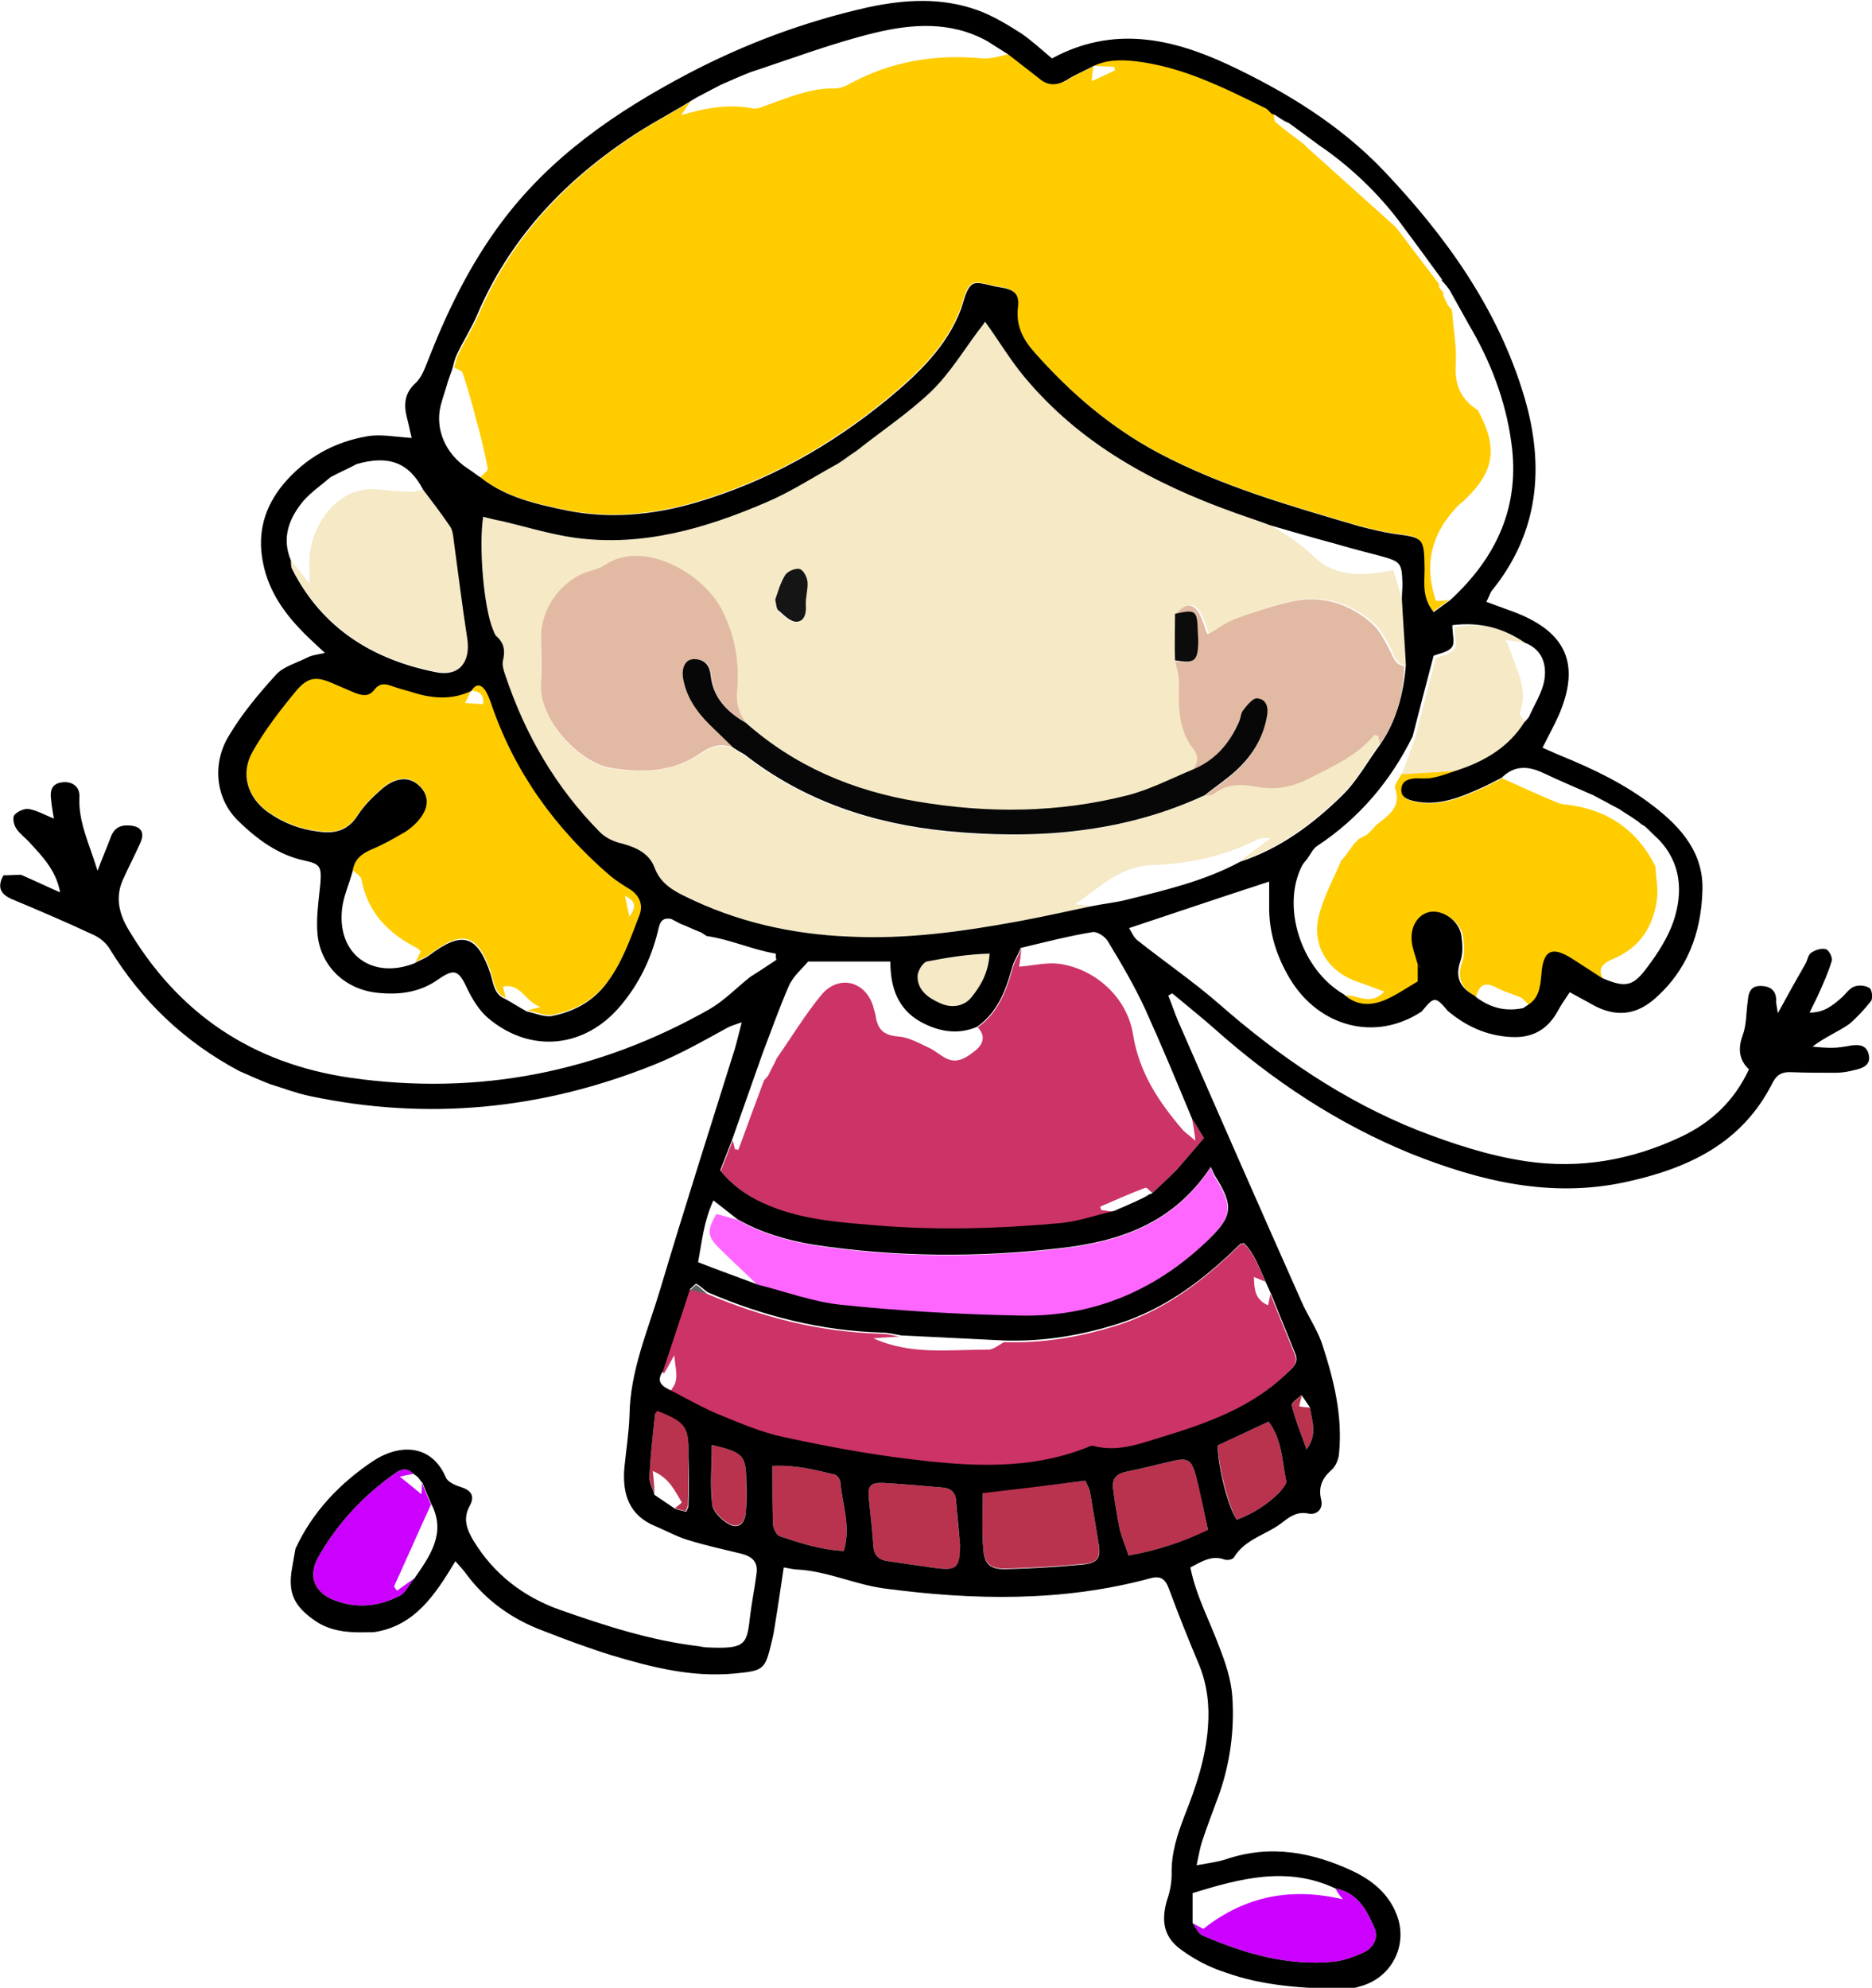
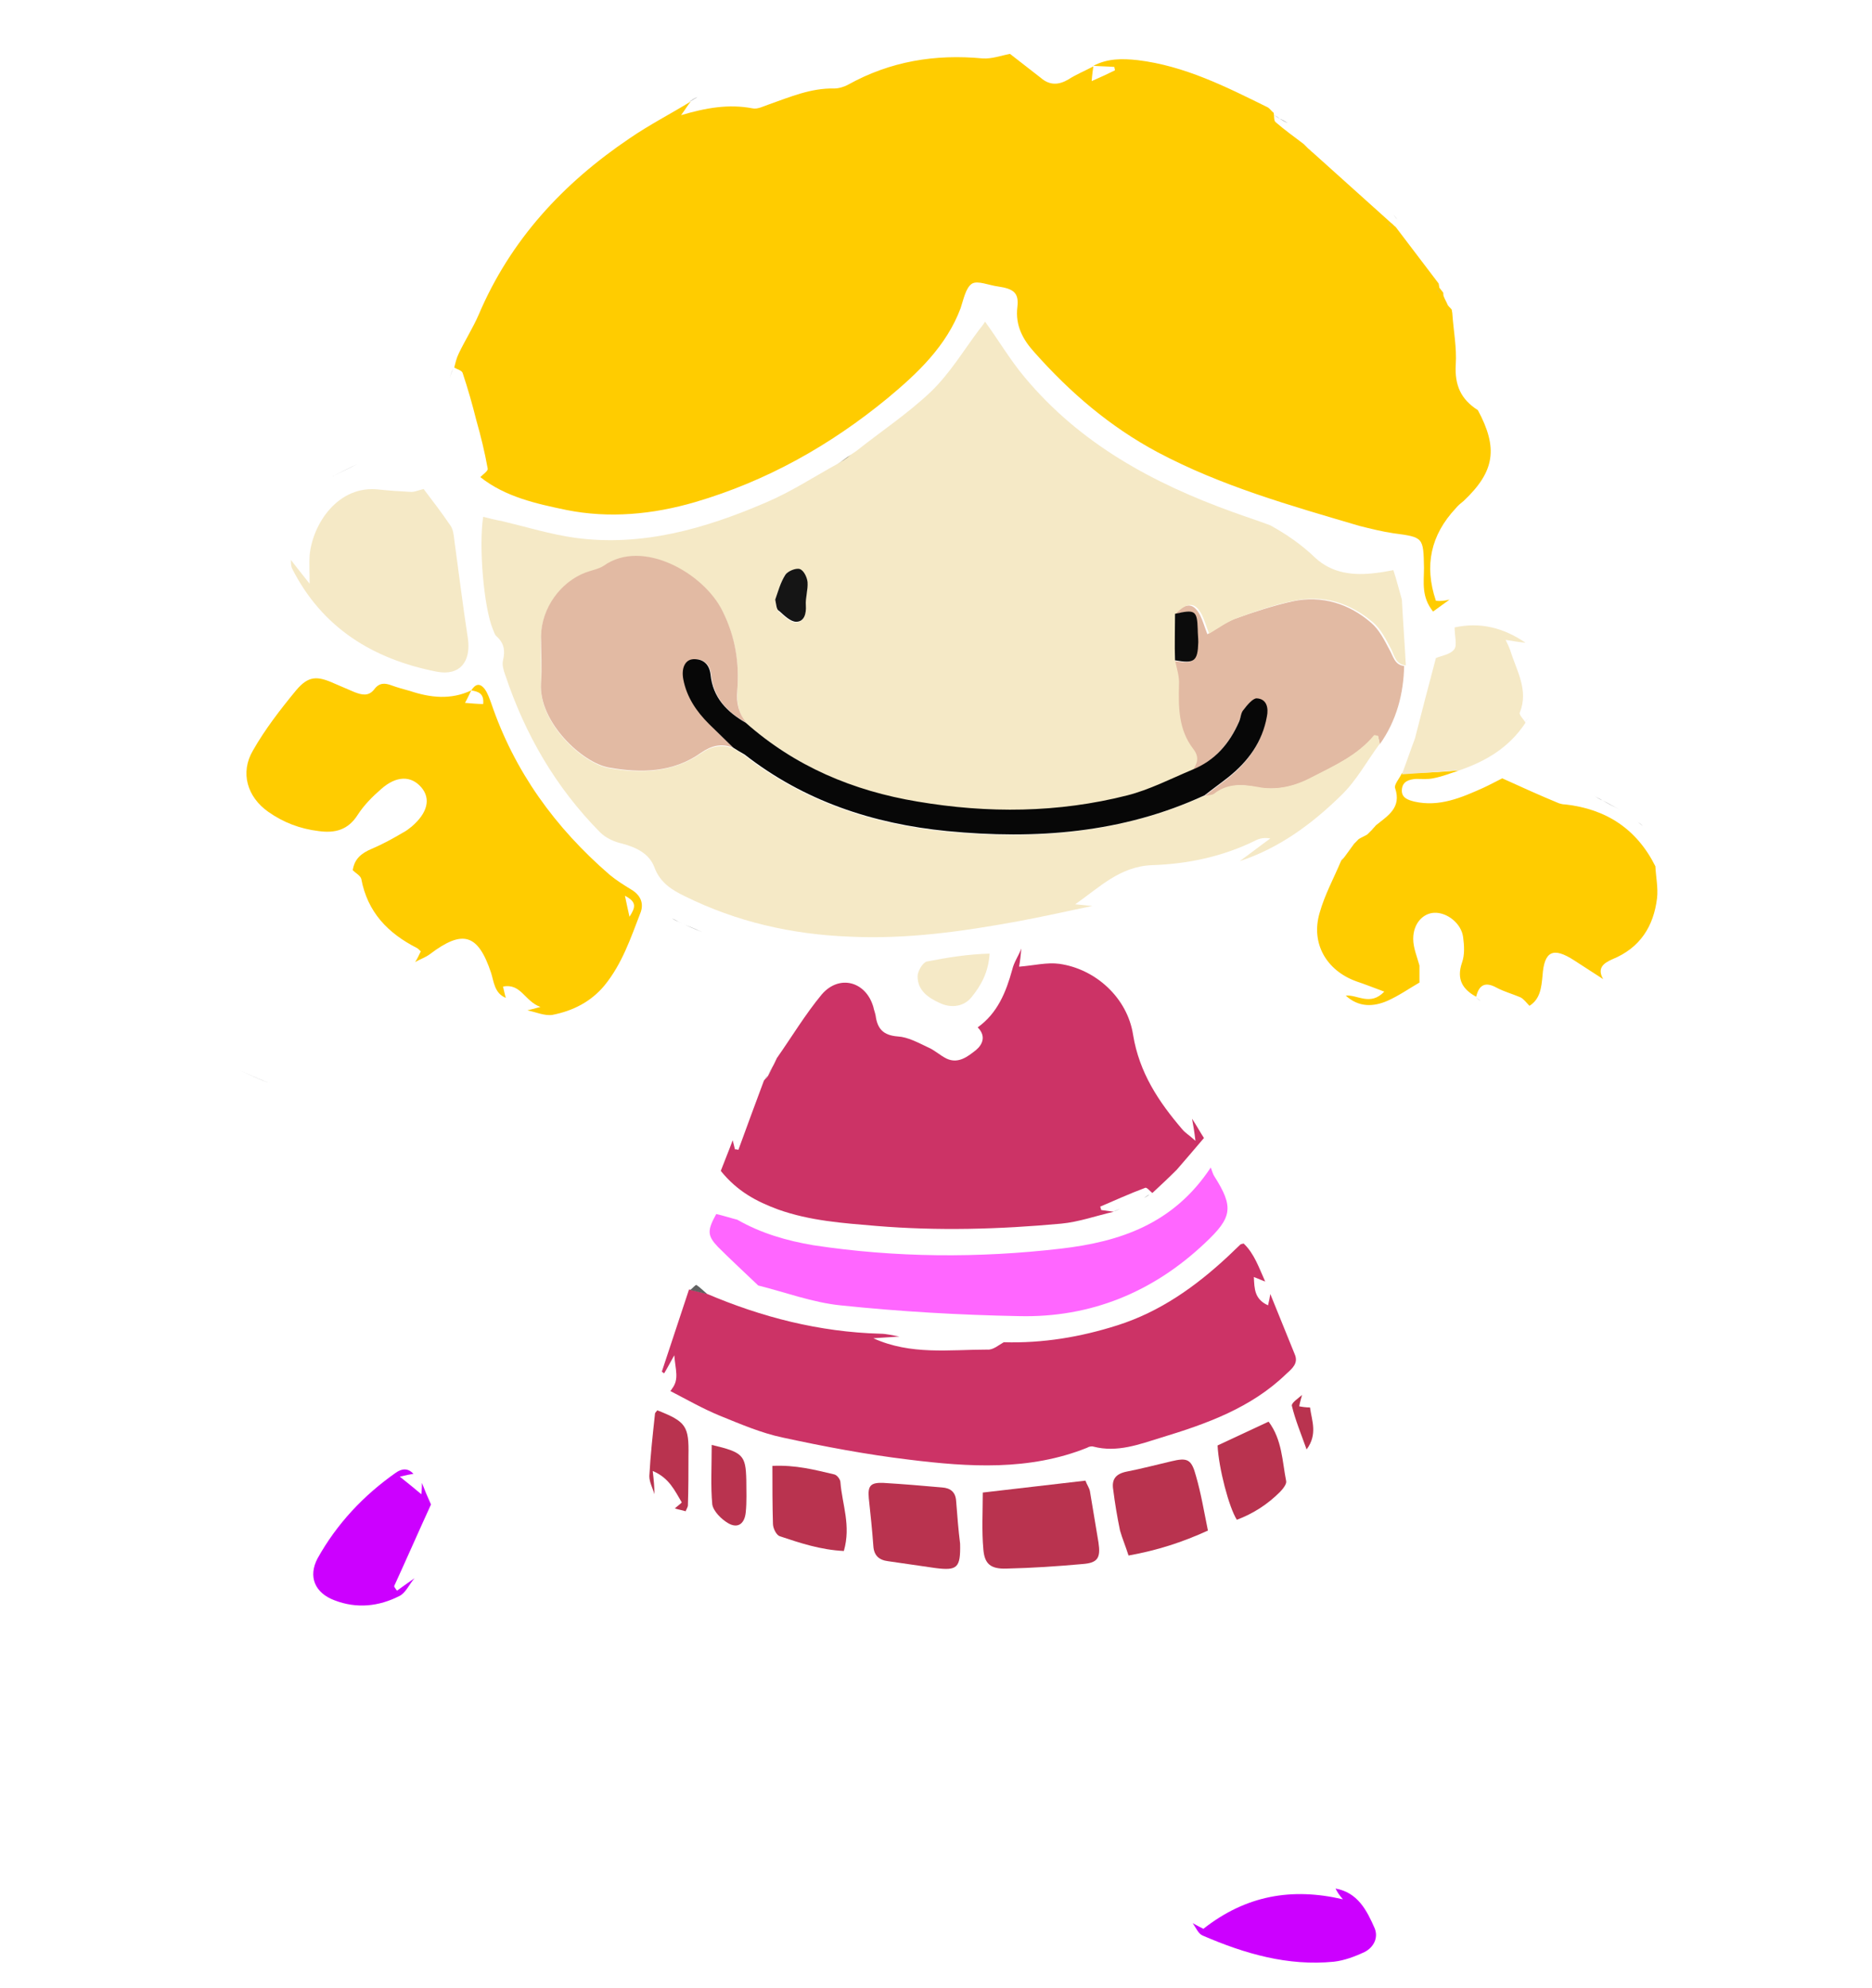
<svg xmlns="http://www.w3.org/2000/svg" version="1.1" id="Layer_1" x="0px" y="0px" viewBox="0 0 330.1 350.4" style="enable-background:new 0 0 330.1 350.4;" xml:space="preserve">
  <style type="text/css">
	.st0{fill:#9F9F9F;}
	.st1{fill:#888888;}
	.st2{fill:#7C7C7C;}
	.st3{fill:#CC3366;}
	.st4{fill:#FFCC00;}
	.st5{fill:#E2BAA3;}
	.st6{fill:#FF66FF;}
	.st7{fill:#CC00FF;}
	.st8{fill:#F5E9C6;}
	.st9{fill:#B9334F;}
	.st10{fill:#717171;}
	.st11{fill:#979797;}
	.st12{fill:#616161;}
	.st13{fill:#8D8D8D;}
	.st14{fill:#737373;}
	.st15{fill:#868686;}
	.st16{fill:#E2E2E2;}
	.st17{fill:#B9B9B9;}
	.st18{fill:#070707;}
	.st19{fill:#151515;}
	.st20{fill:#0C0C0C;}
	.st21{fill:#A7A7A7;}
	.st22{fill:#DADADA;}
</style>
  <g>
    <path class="st0" d="M261.1,302.7c0.8,1.8,1.6,3.6,2.4,5.4C262.7,306.3,261.9,304.5,261.1,302.7z" />
    <path class="st1" d="M42.3,188.7c1.8,0.8,3.6,1.6,5.4,2.3C45.8,190.3,44.1,189.5,42.3,188.7z" />
    <path class="st2" d="M120,162.7c1.3,0.5,2.5,1.1,3.8,1.6C122.5,163.7,121.3,163.2,120,162.7z" />
    <path class="st2" d="M118.5,161.9c0.5,0.3,1,0.5,1.5,0.8C119.5,162.4,119,162.1,118.5,161.9z" />
    <g>
      <path class="st3" d="M210.2,197.2c0.8,1.2,1.5,2.5,2.1,3.4c-1.8,2.1-3.3,3.9-4.8,5.6c-1.4,1.4-2.9,2.8-4.3,4.1    c-0.4-0.3-1-1.1-1.3-0.9c-2.7,1-5.3,2.2-7.9,3.3c0.1,0.2,0.1,0.4,0.2,0.6c0.7,0.1,1.5,0.2,2.2,0.3c-3.1,0.7-6.1,1.8-9.3,2.1    c-10.9,1-21.7,1.3-32.6,0.4c-5.9-0.5-11.7-0.9-17.3-2.9c-3.8-1.4-7.2-3.2-10.1-6.8c0.6-1.6,1.4-3.5,2.1-5.4    c0.1,0.5,0.3,1.1,0.4,1.6c0.2,0,0.4,0,0.6,0.1c1.5-4.1,3-8.2,4.5-12.2l0,0c0.2-0.3,0.5-0.5,0.7-0.8l0,0c0.3-0.5,0.5-1,0.8-1.6l0,0    c0.3-0.5,0.5-1,0.8-1.6c2.6-3.7,5-7.7,7.9-11.2c3.1-3.6,7.8-2.3,9.1,2.2c0.1,0.5,0.3,1,0.4,1.5c0.3,2.3,1.3,3.5,3.9,3.7    c1.8,0.1,3.6,1.1,5.3,1.9c1.2,0.5,2.1,1.4,3.3,2c2.1,1,3.8-0.4,5.2-1.5c1.2-1,1.8-2.5,0.3-4c3.5-2.5,5-6.2,6.1-10.2    c0.3-1.3,1.1-2.4,1.6-3.7c-0.1,1.1-0.2,2.1-0.4,3.2c2.6-0.2,4.9-0.8,7.1-0.5c6.4,0.9,12,6,13,12.5c1.1,6.7,4.5,11.8,8.7,16.7    c0.5,0.6,1.2,1,2.3,2C210.6,199.4,210.4,198.3,210.2,197.2z" />
      <path class="st3" d="M177,236.6c6.9,0.2,13.5-0.9,20.1-3c7.5-2.4,13.7-6.8,19.4-12.1c0.7-0.7,1.5-1.4,2.2-2.1    c0.1-0.1,0.2-0.1,0.6-0.2c1.9,1.8,2.7,4.3,3.8,6.7c-0.6-0.2-1.2-0.5-2-0.8c0.1,2.1,0.1,3.9,2.5,5c0.2-0.8,0.3-1.4,0.4-2    c1.4,3.5,2.9,7.1,4.3,10.6c0.7,1.6-0.4,2.5-1.5,3.5c-6.2,6-14.1,8.8-22,11.2c-3.9,1.2-7.8,2.7-12,1.6c-0.3-0.1-0.8,0-1.1,0.2    c-10.2,4.1-20.9,3.4-31.4,2.1c-7.5-0.9-14.9-2.3-22.3-3.9c-3.8-0.8-7.5-2.4-11.2-3.9c-2.9-1.2-5.7-2.8-8.6-4.3    c0.1-0.1,0.2-0.2,0.3-0.4c1.3-1.7,0.6-3.3,0.4-5.9c-0.9,1.6-1.3,2.4-1.8,3.2c-0.1-0.1-0.2-0.2-0.4-0.3c1.6-4.8,3.2-9.7,4.8-14.5    c1,0.2,2,0.5,3,0.7c9.8,4.2,20,6.8,30.7,7.1c1.1,0,2.2,0.3,3.4,0.5c-1.5,0.1-3,0.2-4.6,0.3c6.6,3,13.4,2,20.1,2    C175.1,238,176.1,237.1,177,236.6z" />
    </g>
    <g>
      <path class="st4" d="M255.6,105.7c-1,0.7-1.9,1.4-2.9,2.1c-2.1-2.6-1.6-5.2-1.6-7.7c-0.1-5.4-0.1-5.4-5.4-6.1c-2-0.3-4-0.8-6-1.3    c-12.2-3.6-24.3-7-35.6-13c-8.4-4.5-15.4-10.5-21.7-17.6c-2-2.2-3.4-4.7-3-8c0.3-2.5-0.7-3.2-3.4-3.6c-1.6-0.2-3.6-1.1-4.6-0.5    c-1.1,0.7-1.5,2.8-2,4.3c-2.5,6.7-7.6,11.5-12.9,15.9c-10.1,8.3-21.3,14.6-33.9,18.3c-7.5,2.2-15.2,2.9-22.7,1.4    c-5.3-1.1-10.8-2.3-15.2-5.8c0.5-0.5,1.4-1.1,1.3-1.5c-0.5-2.8-1.2-5.7-2-8.5c-0.7-2.8-1.5-5.6-2.4-8.3c-0.1-0.5-1-0.7-1.5-1    c0.2-0.8,0.4-1.7,0.8-2.5c1.1-2.3,2.5-4.5,3.5-6.8C90,42.3,99.3,32.3,111,24.4c3.5-2.4,7.2-4.3,10.8-6.5c-0.5,0.6-0.9,1.3-1.7,2.4    c4.4-1.3,8.4-2,12.6-1.2c0.9,0.2,2-0.4,2.9-0.7c3.7-1.3,7.4-2.9,11.5-2.8c0.8,0,1.8-0.3,2.5-0.7c7.4-4.1,15.3-5.4,23.7-4.6    c1.6,0.1,3.2-0.5,4.8-0.8c1.8,1.4,3.6,2.8,5.4,4.2c1.6,1.4,3.2,1.3,4.9,0.3c1.4-0.9,2.9-1.5,4.4-2.3c-0.1,0.7-0.2,1.3-0.3,2.6    c1.8-0.8,2.9-1.3,4.1-1.9c0-0.2-0.1-0.4-0.1-0.6c-1.2-0.1-2.5-0.1-3.7-0.2c2.5-1.3,5-1.3,7.8-1c8.3,1,15.6,4.7,22.9,8.3    c0.4,0.2,0.7,0.7,1.1,1c0.1,0.5,0,1.3,0.3,1.6c1.6,1.4,3.3,2.6,5,3.9l0,0c0.3,0.3,0.5,0.5,0.8,0.8l0,0c0.3,0.2,0.5,0.5,0.8,0.7    c4.6,4.1,9.2,8.3,13.8,12.4c0.3,0.2,0.5,0.5,0.8,0.7l0,0c2.5,3.3,5.1,6.7,7.6,10c0,0.2,0.1,0.5,0.1,0.7c0.2,0.3,0.5,0.6,0.7,0.9    c0,0.2,0,0.5,0.1,0.7c0.2,0.5,0.5,1,0.7,1.5l0,0c0.2,0.3,0.5,0.5,0.7,0.8c0,0.2,0.1,0.5,0.1,0.7c0.2,3,0.8,6,0.6,9    c-0.2,3.6,0.9,6.1,3.9,8c3.6,6.7,3,10.8-2.5,16c-0.5,0.4-1,0.8-1.4,1.3c-4.4,4.7-5.6,10.1-3.5,16.3    C253.9,106,254.8,105.9,255.6,105.7z" />
      <path class="st4" d="M62.2,153.4c0.3-2,1.5-3,3.4-3.8c1.9-0.8,3.7-1.8,5.4-2.8c0.6-0.3,1.1-0.7,1.6-1.1c2.8-2.4,3.4-4.9,1.7-6.9    c-1.8-2.1-4.4-2.1-7.1,0.3c-1.5,1.3-3,2.8-4.1,4.5c-1.7,2.7-4,3.3-6.9,2.9c-3.3-0.4-6.2-1.5-8.9-3.4c-3.7-2.6-5-6.9-2.7-10.8    c2.1-3.7,4.8-7.2,7.6-10.6c2.2-2.6,3.7-2.6,6.8-1.2c1.2,0.5,2.3,1,3.5,1.5c1.3,0.5,2.5,0.8,3.5-0.5c0.9-1.2,1.9-1.1,3-0.7    s2.2,0.7,3.3,1c3.6,1.2,7.2,1.6,10.8-0.1c-0.3,0.6-0.6,1.3-1.1,2.2c1.3,0.1,2.2,0.2,3.2,0.2c0.2-1.9-0.9-2.2-2.1-2.4    c0.7-1.1,1.5-1.4,2.4-0.2c0.5,0.7,0.8,1.6,1.1,2.4c4.1,12.1,11.3,22,20.9,30.3c1.2,1,2.5,1.8,3.8,2.6c1.7,1,2.3,2.5,1.6,4.2    c-1.7,4.4-3.2,8.9-6.3,12.7c-2.4,2.9-5.6,4.5-9.2,5.2c-1.4,0.2-2.9-0.5-4.4-0.8c0.5-0.1,1.1-0.3,2.3-0.6c-2.8-1-3.4-4.2-6.6-3.6    c0.2,0.8,0.3,1.4,0.5,2c-2-0.8-2.1-2.8-2.6-4.4c-2.3-6.9-5-7.7-10.8-3.3c-0.8,0.6-1.8,0.9-2.6,1.4c0.4-0.6,0.7-1.3,1-1.9    c-0.3-0.3-0.5-0.5-0.7-0.6c-5.1-2.6-8.7-6.3-9.8-12.2C63.5,154.3,62.7,153.9,62.2,153.4z M110.2,157.9c0.3,1.5,0.5,2.3,0.8,3.7    C112.1,159.9,112.3,159,110.2,157.9z" />
      <path class="st4" d="M257.3,135.8c-1.5,0.5-3,1.1-4.6,1.4c-1,0.2-2,0.1-3,0.1c-1.2,0.1-2.4,0.4-2.5,1.9c-0.1,1.4,1,1.8,2.2,2.1    c4.4,1,8.3-0.7,12.1-2.4c1.1-0.5,2.2-1.1,3.4-1.7c3.3,1.5,6.6,3,10,4.4c0.3,0.1,0.7,0.2,1.1,0.2c7.2,0.8,12.6,4.3,15.9,10.9    c0.1,1.9,0.5,3.8,0.3,5.6c-0.6,5-3,8.8-7.9,10.8c-1.6,0.7-2.7,1.6-1.6,3.5c-1.7-1.1-3.4-2.2-5.1-3.3c-3.7-2.4-5.3-1.7-5.6,2.7    c-0.2,2.1-0.4,4.1-2.3,5.3c-0.5-0.5-1-1.2-1.6-1.5c-1.4-0.6-2.9-1-4.2-1.7c-2-1.1-3.1-0.5-3.6,1.6c-2.4-1.3-3.5-3.1-2.5-6    c0.5-1.4,0.4-3,0.2-4.5c-0.3-2.4-2.8-4.4-5.1-4.3c-2,0.1-3.7,1.9-3.7,4.6c0,1.6,0.7,3.2,1.1,4.7c0,1,0,2,0,3    c-1.9,1.1-3.6,2.3-5.6,3.2c-2.5,1.1-5.1,1.2-7.4-0.9c2.1-0.2,4.3,1.9,6.8-0.7c-1.9-0.7-3.4-1.3-4.9-1.8c-5.3-1.9-8.1-6.7-6.5-12.1    c0.9-3.2,2.5-6.1,3.8-9.2c0.2-0.3,0.5-0.5,0.7-0.8l0,0c0.5-0.7,1.1-1.5,1.6-2.2l0,0c0.3-0.3,0.5-0.5,0.8-0.8l0,0    c0.5-0.3,1-0.5,1.5-0.8l0,0c0.3-0.3,0.5-0.5,0.8-0.8l0,0c0.2-0.3,0.5-0.5,0.7-0.8l0,0c2.1-1.7,4.6-3.1,3.4-6.6    c-0.2-0.6,0.8-1.7,1.2-2.6C250.5,136.3,253.9,136.1,257.3,135.8z" />
    </g>
    <path class="st5" d="M243.3,131.2c-0.1-0.5-0.2-1-0.3-1.4c-0.3-0.1-0.7-0.2-0.7-0.1c-2.9,3.5-7,5.3-11,7.4c-3,1.6-6.3,2.3-9.6,1.7   c-2.8-0.6-5.2-0.6-7.6,1.2c-0.5,0.3-1.2,0.3-1.8,0.4c1.4-1.1,2.8-2.1,4.2-3.2c3.5-2.8,6-6.2,6.8-10.7c0.3-1.5,0-3.1-1.8-3.2   c-0.8,0-1.7,1.2-2.3,2c-0.4,0.6-0.5,1.4-0.8,2.1c-1.7,3.8-4.4,6.8-8.3,8.5c0.9-1.2,1.2-2.3,0.1-3.8c-2.5-3.3-2.6-7.3-2.5-11.3   c0-1.4-0.5-2.9-0.7-4.3c3.5,0.6,4.1,0.1,4.1-3.2c0-0.8,0-1.5-0.1-2.3c-0.1-3.3-0.5-3.5-4-2.7c2.1-2.1,3.4-2.1,4.6,0.1   c0.5,1,0.8,2.1,1.3,3.4c1.8-1,3.2-2.1,4.8-2.7c3.3-1.2,6.7-2.3,10.2-3.1c5.2-1.1,10,0.4,13.9,3.8c1.4,1.2,2.3,3,3.2,4.7   c0.7,1.2,0.9,2.7,2.6,2.9C247.5,122.2,246.3,127,243.3,131.2z" />
    <path class="st6" d="M130,215c4.2,2.4,8.7,3.7,13.4,4.5c14.5,2.2,29.1,2.3,43.7,0.6c10.3-1.2,19.8-4.3,26.4-14.3   c0.3,0.8,0.4,1.2,0.6,1.5c3.5,5.5,3.2,7.3-1.6,11.8c-9.2,8.7-20.2,13.2-32.8,12.9c-10.5-0.2-21-0.8-31.5-1.9   c-4.9-0.5-9.7-2.3-14.5-3.5c-2.4-2.3-4.8-4.5-7.1-6.8c-1.9-2-1.9-2.9-0.3-5.8C127.6,214.3,128.8,214.7,130,215z" />
    <g>
      <path class="st7" d="M73.1,278.2c-0.9,1-1.5,2.5-2.6,3.1c-3.7,1.9-7.6,2.3-11.5,0.8c-3.5-1.3-4.7-4.2-3-7.4    c3.4-6.1,8.1-11.1,13.8-15.1c1-0.7,2.1-0.9,3.1,0.2c-0.6,0.1-1.2,0.2-2.4,0.5c1.5,1.2,2.5,2,3.8,3.1c0.1-1,0.1-1.5,0.1-2    c0.5,1.3,1,2.5,1.6,3.8c-2.2,4.8-4.3,9.6-6.5,14.4c0,0.1,0.2,0.4,0.5,0.8C71.1,279.6,72.1,278.9,73.1,278.2z" />
      <path class="st7" d="M235.5,332.9c3.9,0.7,5.5,3.8,6.9,7c0.7,1.7-0.2,3.4-1.8,4.2c-1.7,0.8-3.6,1.5-5.4,1.7    c-8.1,0.8-15.7-1.4-23.1-4.6c-0.8-0.3-1.2-1.4-1.8-2.2c0.7,0.4,1.5,0.8,1.9,1c7.5-5.9,15.6-7.3,24.6-5.2    C236.1,334,235.8,333.5,235.5,332.9z" />
    </g>
    <g>
      <path class="st8" d="M247.2,105.7c0.2,3.9,0.5,7.7,0.7,11.6c-1.8-0.2-2-1.7-2.6-2.9c-0.9-1.7-1.8-3.5-3.2-4.7    c-4-3.4-8.7-4.9-13.9-3.8c-3.5,0.7-6.9,1.9-10.2,3.1c-1.6,0.6-3.1,1.7-4.8,2.7c-0.5-1.3-0.8-2.4-1.3-3.4c-1.2-2.2-2.5-2.2-4.6-0.1    c0,2.7-0.1,5.5-0.1,8.2c0.3,1.4,0.8,2.9,0.7,4.3c-0.1,4-0.1,7.9,2.5,11.3c1.1,1.4,0.8,2.5-0.1,3.8c-3.8,1.5-7.4,3.5-11.4,4.5    c-12.2,3.1-24.6,3.1-37,1.1c-11.4-1.9-21.6-6.3-30.3-13.9c-1.3-1.7-1.7-3.4-1.6-5.6c0.4-4.9-0.3-9.5-2.6-14.1    c-3.3-6.7-14-12.8-20.9-8c-0.9,0.6-2.1,0.8-3.2,1.2c-4.6,1.7-7.8,6.4-7.9,11.2c-0.1,2.8,0.1,5.6,0,8.4c-0.4,6.8,7.3,14,12,14.8    c5.6,1,11.3,0.8,16.2-2.6c1.9-1.3,3.6-1.6,5.7-0.9c0.6,0.4,1.3,0.8,1.9,1.2c10.5,8.2,22.6,12.2,35.7,13.5    c15.6,1.5,30.9,0.3,45.4-6.3c0.6-0.1,1.4-0.1,1.8-0.4c2.3-1.8,4.8-1.7,7.6-1.2c3.3,0.7,6.6-0.1,9.6-1.7c3.9-2,8-3.8,11-7.4    c0.1-0.1,0.4,0.1,0.7,0.1c0.1,0.5,0.2,1,0.3,1.4c-2.3,3.1-4.1,6.5-6.8,9.1c-5.1,5-10.9,9.3-17.9,11.6c1.8-1.3,3.6-2.7,5.4-4    c-1.1-0.2-2,0-2.7,0.4c-5.7,2.8-11.9,4.1-18.1,4.3c-5.7,0.2-9.3,3.9-13.6,6.9c1,0.1,2,0.2,3,0.3c-4.4,0.9-8.7,1.9-13.1,2.7    c-9.8,1.8-19.7,3.2-29.8,2.7c-10.1-0.4-19.8-2.6-28.9-7.1c-2.3-1.1-4.4-2.4-5.4-5.1c-0.9-2.4-3.1-3.5-5.7-4.2    c-1.4-0.3-2.9-1-3.9-2c-7.8-7.9-13.2-17.2-16.7-27.7c-0.3-0.8-0.6-1.8-0.4-2.6c0.4-1.7,0.2-3-1.1-4.2c-0.4-0.3-0.5-0.9-0.7-1.3    c-1.6-3.9-2.5-14.6-1.7-19.8c1.2,0.3,2.4,0.6,3.5,0.8c4.2,1,8.4,2.3,12.7,2.9c11.8,1.6,22.9-1.6,33.6-6.2    c4.5-1.9,8.6-4.6,12.8-6.9c0.8-0.5,1.5-1.1,2.3-1.6l0,0c0.3-0.2,0.6-0.4,0.9-0.6c4.4-3.5,9.1-6.6,13.2-10.5    c3.3-3.2,5.7-7.2,8.4-10.8c0.4-0.5,0.8-1,1.1-1.5c2.4,3.3,4.4,6.7,6.9,9.7c9.8,11.8,22.7,18.8,36.9,23.9c2.2,0.8,4.4,1.5,6.5,2.3    c2.9,1.6,5.5,3.4,7.9,5.7c3,2.8,6.8,3.2,10.7,2.7c1-0.1,2-0.3,3.1-0.5C246.3,102.3,246.7,104,247.2,105.7z M136.7,105.7    c0.2,0.9,0.2,1.7,0.6,2.1c0.9,0.8,2,1.9,3,1.9c1.5,0,1.8-1.4,1.7-2.9c0-1.4,0.5-2.8,0.3-4.1c-0.1-0.8-0.7-2.1-1.4-2.3    c-0.7-0.2-2.1,0.3-2.5,1C137.6,102.7,137.2,104.4,136.7,105.7z" />
      <path class="st8" d="M74.7,86.2c1.6,2.1,3.2,4.2,4.7,6.4c0.5,0.7,0.6,1.6,0.7,2.5c0.8,5.8,1.5,11.6,2.4,17.4    c0.6,4.1-1.4,6.7-5.5,5.9c-11.2-2.2-20.2-7.7-25.5-18.2c-0.2-0.4-0.2-1-0.2-1.5c0.9,1.2,1.9,2.4,3.3,4.2c0-2.2-0.1-3.6,0-5    c0.5-5.5,5-12.5,12.3-11.6c1.8,0.2,3.6,0.3,5.4,0.4C73,86.8,73.8,86.4,74.7,86.2z" />
      <path class="st8" d="M257.3,135.8c-3.4,0.2-6.8,0.5-10.1,0.7c0.8-2.1,1.5-4.2,2.3-6.3c1.2-4.7,2.4-9.3,3.7-14.2    c0.9-0.4,2.5-0.6,3.2-1.5c0.6-0.7,0.1-2.3,0.1-3.9c4.6-1,8.7,0.1,12.5,2.7c-1.1-0.1-2.2-0.3-3.5-0.5c0.4,0.8,0.6,1.3,0.8,1.8    c1.1,3.6,3.3,7,1.7,11c-0.2,0.4,0.7,1.2,1,1.8C266.1,131.8,262,134.2,257.3,135.8z" />
      <path class="st8" d="M174.5,168.1c-0.2,3.3-1.5,5.6-3.2,7.7c-1.3,1.6-3.5,2-5.6,1c-2-0.9-3.9-2.2-3.9-4.7c0-0.9,0.9-2.4,1.6-2.6    C167,168.8,170.6,168.2,174.5,168.1z" />
    </g>
    <g>
      <path class="st9" d="M191.4,261c0.3,0.8,0.7,1.3,0.8,1.9c0.5,3,1,6,1.5,9c0.4,2.7-0.1,3.6-2.8,3.8c-4.4,0.4-8.9,0.7-13.4,0.8    c-2.8,0.1-3.9-0.8-4.1-3.4c-0.3-3.3-0.1-6.6-0.1-10C179.5,262.4,185.2,261.7,191.4,261z" />
      <path class="st9" d="M169.3,272.1c0.1,4.3-0.5,4.8-4.4,4.3c-2.8-0.4-5.5-0.8-8.3-1.2c-1.6-0.2-2.5-1-2.6-2.7    c-0.2-2.8-0.5-5.6-0.8-8.4c-0.2-2.2,0.3-2.8,2.6-2.7c3.4,0.2,6.9,0.5,10.3,0.8c1.5,0.1,2.4,0.8,2.5,2.4    C168.8,267.1,169,269.8,169.3,272.1z" />
      <path class="st9" d="M213,269.8c-4.6,2.1-9,3.5-14,4.4c-0.5-1.6-1.1-3-1.5-4.4c-0.5-2.4-0.9-4.8-1.2-7.2c-0.3-1.8,0.4-2.8,2.4-3.2    c2.6-0.5,5.2-1.2,7.8-1.8c2.9-0.7,3.6-0.4,4.4,2.6C211.8,263.3,212.3,266.4,213,269.8z" />
      <path class="st9" d="M148.8,273.4c-4.1-0.2-7.7-1.4-11.3-2.6c-0.6-0.2-1.2-1.4-1.2-2.2c-0.1-3.3-0.1-6.6-0.1-10.2    c4.1-0.2,7.5,0.7,10.9,1.5c0.5,0.1,1.1,0.9,1.1,1.4C148.5,265.2,150.1,268.9,148.8,273.4z" />
      <path class="st9" d="M214.7,254.8c2.8-1.3,5.8-2.7,9-4.2c2.4,3.2,2.4,7,3.1,10.5c0.1,0.5-0.6,1.4-1.1,1.9    c-2.2,2.2-4.7,3.8-7.6,4.9C216.7,265.7,214.9,258.8,214.7,254.8z" />
      <path class="st9" d="M115.4,263.4c-0.3-1.1-0.9-2.1-0.9-3.2c0.2-3.7,0.6-7.3,1-11c0-0.2,0.3-0.4,0.4-0.6c5.1,2,5.6,2.8,5.5,8    c0,2.9,0,5.8-0.1,8.8c0,0.2-0.2,0.5-0.4,1c-0.6-0.2-1.3-0.3-1.9-0.5c0.4-0.4,1.3-1,1.2-1.1c-1.2-2-2.2-4.3-5.1-5.5    C115.3,261,115.4,262.2,115.4,263.4z" />
      <path class="st9" d="M125.5,254.7c5.5,1.3,6,1.8,6.1,6.2c0,1.9,0.1,3.8-0.1,5.7c-0.2,2-1.4,2.9-3.1,1.9c-1.2-0.7-2.6-2.1-2.8-3.3    C125.3,262,125.5,258.5,125.5,254.7z" />
      <path class="st9" d="M231,248.1c0.3,2.3,1.4,4.7-0.6,7.4c-1-2.8-2-5.2-2.6-7.7c-0.1-0.5,1.1-1.3,1.8-1.9c-0.2,0.7-0.4,1.4-0.5,2    C229.6,248,230.3,248.1,231,248.1z" />
    </g>
    <path class="st10" d="M132.4,12.6c-1.8,0.8-3.6,1.6-5.4,2.3C128.8,14.2,130.6,13.4,132.4,12.6z" />
    <path class="st11" d="M63,81.8c-1.5,0.8-3.1,1.5-4.6,2.3C59.9,83.3,61.4,82.6,63,81.8z" />
    <path class="st12" d="M124.7,228.1c-1-0.2-2-0.5-3-0.7c0.4-0.3,0.9-0.9,1.1-0.9C123.4,226.9,124,227.5,124.7,228.1z" />
    <path class="st13" d="M285.6,142.7c-1-0.5-2-1.1-3-1.6C283.6,141.7,284.6,142.2,285.6,142.7z" />
-     <path d="M329.9,176.5c0.4-0.5,0.2-2-0.2-2.3c-0.7-0.5-1.9-0.6-2.7-0.3c-0.9,0.3-1.5,1.3-2.3,2c-1.5,1.3-3,2.6-5.6,2.6   c0.6-1.3,1.1-2.2,1.5-3.1c0.9-2,1.8-4,2.4-6c0.2-0.6-0.5-2-1.1-2.1c-0.8-0.2-1.9,0.2-2.6,0.7c-0.5,0.4-0.6,1.4-1,2   c-1.5,2.6-3,5.3-4.8,8.6c-0.2-1.3-0.3-1.7-0.3-2c0.1-2-1-2.8-2.8-2.8c-1.7,0-2.1,1.2-2.2,2.6c-0.3,2-0.2,4.2-0.9,6.1   c-0.9,2.4-0.6,4.4,1.1,6c-2.6,5.6-6.7,9.4-12,11.9c-8.7,4.1-17.8,5.7-27.3,4.3c-6.7-1-13-3.1-19.2-5.5c-13-5.2-24.4-13-34.9-22.2   c-4.6-4-9.7-7.5-14.5-11.3c-0.6-0.5-0.9-1.3-1.4-2.1c8.4-2.8,16.4-5.5,24.7-8.2c0,1.6,0,2.9,0,4.1c-0.1,4.8,1.3,9.1,3.7,13.1   c5.1,8.4,15,11.1,23.2,5.7c2.2-2.7,2.4-2.7,4.6-0.1c3.2,2.7,6.9,4.4,11.2,4.6c3.7,0.2,6.4-1.3,8.2-4.6c0.6-1.1,1.3-2.1,2.1-3.3   c1.6,0.9,2.8,1.5,4,2.2c3.8,2.1,7.3,2,10.7-0.8c6-5.1,8.5-11.8,8.7-19.4c0.2-6.5-3.7-11-8.5-14.7c-5-3.9-10.6-6.6-16.5-9   c-1-0.4-2-0.9-3.2-1.4c1.1-2.2,2.1-4,2.9-5.8c3.8-8.9,1.3-14.5-7.6-18c-1.6-0.6-3.3-1.2-5.2-1.9c0.4-0.8,0.6-1.4,0.9-1.9   c8.4-10.3,9.4-22,5.8-34.2c-4.6-15.5-13.8-28.3-24.7-39.8c-7.8-8.2-17.3-14-27.5-18.8c-10.1-4.7-20.4-6.9-31.1-1.1   c-1.8-1.5-3.5-3.1-5.4-4.4c-2.5-1.6-5-3.1-7.7-4.1C166-0.5,159.5-0.1,153,1.3c-11.1,2.5-21.6,6.4-31.7,11.7   c-12.7,6.7-24.4,14.7-33.1,26.5c-5.4,7.3-9.3,15.3-12.6,23.7c-0.6,1.5-1.2,3.3-2.3,4.3c-2.1,1.9-2.1,4-1.5,6.3   c0.3,1.1,0.5,2.3,0.8,3.4c-3-0.2-5.5-0.7-7.8-0.3c-5.9,1-10.9,3.8-14.8,8.4c-3.4,4.1-4.7,8.7-3.6,14c1,5,3.8,8.9,7.3,12.4   c1.1,1.1,2.2,2.1,3.6,3.4c-1.4,0.3-2.4,0.4-3.3,0.9c-1.8,0.9-4,1.5-5.3,2.9c-3.1,3.4-6.1,7-8.4,10.9c-3,5-2.2,11.1,1.7,14.9   c3.3,3.2,7,6,11.7,7c2.8,0.6,3,1.1,2.8,4c-0.3,3-0.8,6.2-0.5,9.1c0.6,5.6,4.9,9.6,10.5,10.2c3.8,0.4,7.4,0,10.7-2.3   c3-2.1,3.7-1.7,5.3,1.8c0.9,1.8,2,3.6,3.5,4.9c7.5,6.4,17.2,5.4,23.5-2.2c3.2-3.8,5.3-8.2,6.5-13c0.3-1.3,0.5-2.6,2.4-2.2   c0.5,0.3,1,0.5,1.5,0.8l0,0c1.3,0.5,2.5,1.1,3.8,1.6c0.3,0.2,0.6,0.4,0.9,0.6c4.2,0.6,8,2.4,12.2,3.1c0,0.4,0,0.7,0.1,1.1   c-1.5,1-3,2-4.6,3c-2.4,1.9-4.6,4.2-7.2,5.7C105.5,189,84.4,193.2,61.9,190c-17.4-2.5-30.5-11.3-39.4-26.4   c-1.6-2.8-2.2-5.7-0.7-8.8c0.9-2,1.9-3.9,2.8-5.9c1.1-2.2,0.3-3.4-2.2-3.4c-1.7,0-2.5,0.9-3,2.4c-0.6,1.6-1.3,3.2-2.2,5.6   c-1.5-4.9-3.4-8.6-3.2-13c0.1-1.8-1.2-2.8-3-2.6c-1.9,0.2-2.2,1.5-2,3c0.1,1.1,0.3,2.2,0.5,3.4c-1.7-0.7-3.1-1.5-4.5-1.7   c-0.8-0.1-2,0.5-2.5,1.1c-0.3,0.5-0.1,1.7,0.4,2.4c0.6,0.9,1.6,1.6,2.4,2.5c2.3,2.5,4.6,4.9,5.3,8.7c-2.3-1-4.6-2.1-6.9-3.1   c-1,0-2,0.1-3.1,0.1c-1.1,2-0.6,3.3,1.5,4.2c4.8,2,9.7,4.1,14.4,6.3c1.1,0.5,2.2,1.4,2.8,2.4c5.7,9.3,13.3,16.5,22.9,21.6   c1.8,0.8,3.6,1.6,5.4,2.3c2.3,0.7,4.6,1.6,7,2.1c20.8,4.4,41,2.4,60.7-5.5c4.5-1.8,8.7-4.2,12.9-6.5c0.7-0.4,1.5-0.6,2.6-1   c-0.5,1.9-0.8,3.2-1.2,4.6c-4.4,14.1-8.9,28.1-13.1,42.2c-2.2,7.4-5.4,14.6-5.5,22.5c-0.1,3.1-0.6,6.1-0.9,9.2   c-0.4,4.6,0.8,8.4,5.4,10.3c1.9,0.8,3.7,1.8,5.6,2.4c3.2,1,6.4,1.7,9.7,2.5c1.9,0.5,2.9,1.5,2.6,3.5c-0.3,2.4-0.8,4.8-1.1,7.2   c-0.6,5.3-0.7,6.1-7.5,5.8c-0.5,0-1-0.1-1.5-0.2c-8.5-1-16.5-3.6-24.5-6.4c-6.5-2.3-11.7-6.3-15.3-12.2c-1.2-2-1.9-3.9-0.7-6.1   c1-1.8,0.3-2.8-1.6-3.4c-1-0.3-2.3-0.9-2.6-1.7c-2.5-5.8-8.1-6-12.9-2.8c-5.8,3.9-10.6,8.9-13.6,15.4c-0.2,1.1-0.4,2.2-0.6,3.4   c-0.8,4.5,0.4,6.8,4.2,9.4c3.2,2.1,6.7,2,10.3,1.9c7.2-1.1,10.8-6.7,14.3-12.5c1,1.1,1.6,1.8,2.1,2.5c3.4,4.5,7.9,7.7,13.2,9.7   c4.1,1.6,8.1,3.1,12.3,4.4c7,2.1,14.1,3.9,21.6,3.2c5.3-0.5,5.4-0.7,6.6-5.7c0.3-1.2,0.5-2.5,0.7-3.8c0.5-3,0.9-6,1.4-9.2   c1.1,0.2,2,0.4,2.9,0.4c5.1,0.4,9.7,2.6,14.8,3.3c15.8,2.1,31.5,2.4,47-1.8c1.8-0.5,2.6,0.2,3.2,1.8c1.7,4.6,3.5,9.1,5.4,13.6   c1.4,3.5,1.8,7.2,1.5,10.9c-0.4,5.4-2.1,10.5-4.1,15.5c-1.3,3.4-2.4,6.7-2.3,10.4c0,1.5-0.3,3.1-0.8,4.5c-1.1,3.7-0.6,6.6,2.5,8.8   c2.3,1.7,5,3.1,7.8,4c6.7,2.4,13.8,2.8,20.9,2.9c1,0,2.1-0.2,3-0.5c5.6-1.6,8.4-7.5,6.2-12.8c-1.4-3.5-4.2-5.8-7.5-7.4   c-7.2-3.4-14.6-4.8-22.4-2.2c-1.5,0.5-3.1,0.7-5.3,1.1c0.4-1.9,0.6-3.1,1-4.3c0.9-2.7,1.9-5.3,2.9-8c2-5.6,2.8-11.5,2.4-17.4   c-0.2-3-1.2-6-2.3-8.8c-1.7-4.6-4.1-9-5.1-14c2.1-1.1,3.8-2.2,6-1.4c0.5,0.2,1.5,0,1.7-0.4c2-3.3,5.9-4,8.6-6.2   c1.3-1,2.6-1.9,4.5-1.5c1.5,0.3,2.6-0.8,2.3-2.3c-0.6-2.3,0.1-3.9,1.8-5.4c0.7-0.6,1.2-1.8,1.3-2.7c0.7-6.8-0.9-13.2-3-19.6   c-0.9-2.6-2.6-5-3.7-7.6c-7.3-16.4-14.5-32.8-21.7-49.3c-0.6-1.4-1.1-3-1.7-4.4c0.2-0.1,0.5-0.3,0.7-0.4c2.4,2,4.9,4,7.3,6.1   c10.4,9.3,21.9,16.9,34.9,22.2c12.1,4.8,24.4,7.8,37.6,5c11.1-2.4,20.7-6.8,26.1-17.6c0.8-1.5,1.8-1.9,3.4-1.8   c2.6,0.1,5.1,0.1,7.7,0.1c1.1,0,2.3-0.2,3.4-0.5c1.4-0.3,2.9-0.9,2.4-2.8c-0.4-1.6-1.7-1.7-3.1-1.5c-1.1,0.2-2.3,0.4-3.4,0.4   s-2.3-0.1-3.4-0.2c2.2-1.7,4.5-2.6,6.5-4C327.4,179.4,328.7,178,329.9,176.5z M73.1,278.2c-0.9,1-1.5,2.5-2.6,3.1   c-3.7,1.9-7.6,2.3-11.5,0.8c-3.5-1.3-4.7-4.2-3-7.4c3.4-6.1,8.1-11.1,13.8-15.1c1-0.7,2.1-0.9,3.1,0.2l0,0c0.3,0.2,0.6,0.4,0.9,0.7   c0.2,0.3,0.4,0.6,0.7,0.9c0.5,1.3,1,2.5,1.6,3.8C78.7,270.3,75.8,274.3,73.1,278.2z M235.5,332.9c3.9,0.7,5.5,3.8,6.9,7   c0.7,1.7-0.2,3.4-1.8,4.2c-1.7,0.8-3.6,1.5-5.4,1.7c-8.1,0.8-15.7-1.4-23.1-4.6c-0.8-0.3-1.2-1.4-1.8-2.2c0-1.8,0-3.5,0-5.3   C218.8,331.1,227,328.9,235.5,332.9z M268.9,113.3c3.1,1.2,3.9,3.9,3.4,6.7c-0.4,2.2-1.8,4.3-2.7,6.4c-0.3,0.3-0.5,0.6-0.8,0.9l0,0   c-2.7,4.3-6.8,6.8-11.6,8.4c-1.5,0.5-3,1.1-4.6,1.4c-1,0.2-2,0.1-3,0.1c-1.2,0.1-2.4,0.4-2.5,1.9c-0.1,1.4,1,1.8,2.2,2.1   c4.4,1,8.3-0.7,12.1-2.4c1.1-0.5,2.2-1.1,3.4-1.7c2.2-2.2,4.6-2.1,7.2-0.9c3,1.4,6,2.7,9,4c0.5,0.3,1,0.5,1.5,0.8l0,0   c1,0.5,2,1.1,3,1.6l0,0c0.3,0.2,0.6,0.4,0.9,0.6l0,0c0.8,0.5,1.6,1,2.3,1.5l0,0c0.3,0.2,0.6,0.5,0.9,0.7c0.2,0.1,0.4,0.2,0.5,0.3   c0.8,0.7,1.5,1.5,2.3,2.2c4.1,4.2,4.4,9.4,2.7,14.5c-1,2.9-2.8,5.7-4.7,8.2c-2.5,3.4-3.9,3.5-7.9,1.8c-1.7-1.1-3.4-2.2-5.1-3.3   c-3.7-2.4-5.3-1.7-5.6,2.7c-0.2,2.1-0.4,4.1-2.3,5.3l0,0c-0.3,0.2-0.6,0.4-0.9,0.6c-2.8,0.6-5.3,0.1-7.7-1.5   c-0.3-0.2-0.6-0.4-0.9-0.7l0,0c-2.4-1.3-3.5-3.1-2.5-6c0.5-1.4,0.4-3,0.2-4.5c-0.3-2.4-2.8-4.4-5.1-4.3c-2,0.1-3.7,1.9-3.7,4.6   c0,1.6,0.7,3.2,1.1,4.7c0.3,0.3,0.5,0.5,0.7,0.8c-0.2-0.3-0.5-0.5-0.7-0.8c0,1,0,2,0,3c-1.9,1.1-3.6,2.3-5.6,3.2   c-2.5,1.1-5.1,1.2-7.4-0.9c-7.6-4.4-11.1-15.5-7.4-22.7c0.2-0.4,0.6-0.8,0.9-1.2c0.6-0.8,1-1.8,1.8-2.3   c7.4-4.9,12.9-11.4,16.8-19.3c1.2-4.7,2.4-9.3,3.7-14.2c0.9-0.4,2.5-0.6,3.2-1.5c0.6-0.7,0.1-2.3,0.1-3.9   C261,109.6,265.1,110.7,268.9,113.3z M77.7,71.5c0.4-1.5,0.9-2.9,1.3-4.3c0.3-0.8,0.5-1.5,0.8-2.3l0,0c0.2-0.8,0.4-1.7,0.8-2.5   c1.1-2.3,2.5-4.5,3.5-6.8c5.6-13.2,14.9-23.2,26.6-31.1c3.5-2.4,7.2-4.3,10.8-6.5l0,0c0.5-0.3,1-0.6,1.5-0.9c1.3-0.7,2.7-1.4,4-2.1   c1.8-0.8,3.6-1.6,5.4-2.3c7.3-2.4,14.4-5.1,21.8-6.9c6.6-1.6,13.4-2.1,19.8,1.4c1.3,0.8,2.5,1.6,3.8,2.4l0,0   c1.8,1.4,3.6,2.8,5.4,4.2c1.6,1.4,3.2,1.3,4.9,0.3c1.4-0.9,2.9-1.5,4.4-2.3l0,0c2.5-1.3,5-1.3,7.8-1c8.3,1,15.6,4.7,22.9,8.3   c0.4,0.2,0.7,0.7,1.1,1c0.2,0,0.4,0.1,0.6,0.2c0.3,0.2,0.6,0.4,0.9,0.6l0,0c0.5,0.3,1,0.6,1.5,0.8c1.8,1.3,3.5,2.6,5.3,3.9   c5,3.4,9.4,7.5,13.2,12.2c0.2,0.3,0.5,0.6,0.7,0.9l0,0c2.6,3.5,5.2,7,7.8,10.6l-0.1,0.1c0.3,0.3,0.5,0.6,0.8,0.9l0,0   c0.2,0.3,0.4,0.5,0.6,0.8c1.1,2,2.3,4.1,3.4,6.1c3.8,6.4,6.5,13.4,7.5,20.8c1.6,11.2-2.6,20.3-10.8,27.8c-1,0.7-1.9,1.4-2.9,2.1   c-2.1-2.6-1.6-5.2-1.6-7.7c-0.1-5.4-0.1-5.4-5.4-6.1c-2-0.3-4-0.8-6-1.3c-12.2-3.6-24.3-7-35.6-13c-8.4-4.5-15.4-10.5-21.7-17.6   c-2-2.2-3.4-4.7-3-8c0.3-2.5-0.7-3.2-3.4-3.6c-1.6-0.2-3.6-1.1-4.6-0.5c-1.1,0.7-1.5,2.8-2,4.3c-2.5,6.7-7.6,11.5-12.9,15.9   c-10.1,8.3-21.3,14.6-33.9,18.3c-7.5,2.2-15.2,2.9-22.7,1.4c-5.3-1.1-10.8-2.3-15.2-5.8l0,0c-0.8-0.5-1.5-1.1-2.3-1.6   C78.5,80,76.7,75.6,77.7,71.5z M51.5,100.3c-0.2-0.4-0.2-1-0.2-1.5c-1.7-4-0.3-7.5,2.2-10.5c1.4-1.6,3.2-2.8,4.8-4.2   c1.5-0.8,3.1-1.5,4.6-2.3c5.6-1.6,9.2-0.3,11.7,4.5c1.6,2.1,3.2,4.2,4.7,6.4c0.5,0.7,0.6,1.6,0.7,2.5c0.8,5.8,1.5,11.6,2.4,17.4   c0.6,4.1-1.4,6.7-5.5,5.9C65.8,116.3,56.8,110.8,51.5,100.3z M112.8,161.2c-1.7,4.4-3.2,8.9-6.3,12.7c-2.4,2.9-5.6,4.5-9.2,5.2   c-1.4,0.2-2.9-0.5-4.4-0.8c-1.3-0.7-2.5-1.5-3.8-2.2c-2-0.8-2.1-2.8-2.6-4.4c-2.3-6.9-5-7.7-10.8-3.3c-0.8,0.6-1.8,0.9-2.6,1.4   c-7.4,2.9-13.6-1.5-12.8-9.4c0.2-2.3,1.3-4.6,1.9-6.9c0.3-2,1.5-3,3.4-3.8c1.9-0.8,3.7-1.8,5.4-2.8c0.6-0.3,1.1-0.7,1.6-1.1   c2.8-2.4,3.4-4.9,1.7-6.9c-1.8-2.1-4.4-2.1-7.1,0.3c-1.5,1.3-3,2.8-4.1,4.5c-1.7,2.7-4,3.3-6.9,2.9c-3.3-0.4-6.2-1.5-8.9-3.4   c-3.7-2.6-5-6.9-2.7-10.8c2.1-3.7,4.8-7.2,7.6-10.6c2.2-2.6,3.7-2.6,6.8-1.2c1.2,0.5,2.3,1,3.5,1.5c1.3,0.5,2.5,0.8,3.5-0.5   c0.9-1.2,1.9-1.1,3-0.7s2.2,0.7,3.3,1c3.6,1.2,7.2,1.6,10.8-0.1l0,0c0.7-1.1,1.5-1.4,2.4-0.2c0.5,0.7,0.8,1.6,1.1,2.4   c4.1,12.1,11.3,22,20.9,30.3c1.2,1,2.5,1.8,3.8,2.6C112.8,158,113.4,159.5,112.8,161.2z M120.8,158c-2.3-1.1-4.4-2.4-5.4-5.1   c-0.9-2.4-3.1-3.5-5.7-4.2c-1.4-0.3-2.9-1-3.9-2c-7.8-7.9-13.2-17.2-16.7-27.7c-0.3-0.8-0.6-1.8-0.4-2.6c0.4-1.7,0.2-3-1.1-4.2   c-0.4-0.3-0.5-0.9-0.7-1.3c-1.6-3.9-2.5-14.6-1.7-19.8c1.2,0.3,2.4,0.6,3.5,0.8c4.2,1,8.4,2.3,12.7,2.9c11.8,1.6,22.9-1.6,33.6-6.2   c4.5-1.9,8.6-4.6,12.8-6.9c0.8-0.5,1.5-1.1,2.3-1.6l0,0c0.3-0.2,0.6-0.4,0.9-0.6c4.4-3.5,9.1-6.6,13.2-10.5   c3.3-3.2,5.7-7.2,8.4-10.8c0.4-0.5,0.8-1,1.1-1.5c2.4,3.3,4.4,6.7,6.9,9.7c9.8,11.8,22.7,18.8,36.9,23.9c2.2,0.8,4.4,1.5,6.5,2.3   c3.8,1.1,7.5,2.2,11.3,3.2c2.7,0.8,5.4,1.5,8.1,2.2c3.6,1,3.8,1.2,3.9,4.9c0,0.9-0.1,1.8-0.1,2.7c0.2,3.9,0.5,7.7,0.7,11.6   c-0.4,5-1.6,9.8-4.5,14c-2.3,3.1-4.1,6.5-6.8,9.1c-5.1,5-10.9,9.3-17.9,11.6c-6.3,3.4-13.2,5-20,6.7c-2,0.5-4,0.7-6,1.1   c-4.4,0.9-8.7,1.9-13.1,2.7c-9.8,1.8-19.7,3.2-29.8,2.7C139.6,164.7,129.9,162.5,120.8,158z M174.5,168.1c-0.2,3.3-1.5,5.6-3.2,7.7   c-1.3,1.6-3.5,2-5.6,1c-2-0.9-3.9-2.2-3.9-4.7c0-0.9,0.9-2.4,1.6-2.6C167,168.8,170.6,168.2,174.5,168.1z M121.4,265.5   c0,0.2-0.2,0.5-0.4,1c-0.6-0.2-1.3-0.3-1.9-0.5c-1.2-0.8-2.5-1.7-3.7-2.5c-0.3-1.1-0.9-2.1-0.9-3.2c0.2-3.7,0.6-7.3,1-11   c0-0.2,0.3-0.4,0.4-0.6c5.1,2,5.6,2.8,5.5,8C121.5,259.6,121.5,262.5,121.4,265.5z M131.5,266.7c-0.2,2-1.4,2.9-3.1,1.9   c-1.2-0.7-2.6-2.1-2.8-3.3c-0.4-3.4-0.1-6.8-0.1-10.6c5.5,1.3,6,1.8,6.1,6.2C131.7,262.9,131.7,264.8,131.5,266.7z M148.8,273.4   c-4.1-0.2-7.7-1.4-11.3-2.6c-0.6-0.2-1.2-1.4-1.2-2.2c-0.1-3.3-0.1-6.6-0.1-10.2c4.1-0.2,7.5,0.7,10.9,1.5c0.5,0.1,1.1,0.9,1.1,1.4   C148.5,265.2,150.1,268.9,148.8,273.4z M164.9,276.4c-2.8-0.4-5.5-0.8-8.3-1.2c-1.6-0.2-2.5-1-2.6-2.7c-0.2-2.8-0.5-5.6-0.8-8.4   c-0.2-2.2,0.3-2.8,2.6-2.7c3.4,0.2,6.9,0.5,10.3,0.8c1.5,0.1,2.4,0.8,2.5,2.4c0.2,2.7,0.5,5.3,0.7,7.7   C169.3,276.4,168.7,276.9,164.9,276.4z M190.9,275.8c-4.4,0.4-8.9,0.7-13.4,0.8c-2.8,0.1-3.9-0.8-4.1-3.4c-0.3-3.3-0.1-6.6-0.1-10   c6.1-0.7,11.9-1.4,18.1-2.2c0.3,0.8,0.7,1.3,0.8,1.9c0.5,3,1,6,1.5,9C194.2,274.7,193.6,275.5,190.9,275.8z M199,274.2   c-0.5-1.6-1.1-3-1.5-4.4c-0.5-2.4-0.9-4.8-1.2-7.2c-0.3-1.8,0.4-2.8,2.4-3.2c2.6-0.5,5.2-1.2,7.8-1.8c2.9-0.7,3.6-0.4,4.4,2.6   c0.8,3,1.4,6.2,2.1,9.5C208.4,271.9,204,273.3,199,274.2z M225.7,263c-2.2,2.2-4.7,3.8-7.6,4.9c-1.5-2.1-3.3-9.1-3.4-13.1   c2.8-1.3,5.8-2.7,9-4.2c2.4,3.2,2.4,7,3.1,10.5C226.9,261.6,226.2,262.4,225.7,263z M229.5,245.9c0.5,0.7,1,1.5,1.5,2.2   c0.3,2.3,1.4,4.7-0.6,7.4c-1-2.8-2-5.2-2.6-7.7C227.6,247.3,228.9,246.5,229.5,245.9z M219.3,219.1c1.9,1.8,2.7,4.3,3.8,6.7   c0.3,0.7,0.7,1.5,1,2.2c1.4,3.5,2.9,7.1,4.3,10.6c0.7,1.6-0.4,2.5-1.5,3.5c-6.2,6-14.1,8.8-22,11.2c-3.9,1.2-7.8,2.7-12,1.6   c-0.3-0.1-0.8,0-1.1,0.2c-10.2,4.1-20.9,3.4-31.4,2.1c-7.5-0.9-14.9-2.3-22.3-3.9c-3.8-0.8-7.5-2.4-11.2-3.9   c-2.9-1.2-5.7-2.8-8.6-4.3c-1.5-0.7-2.7-1.5-1.4-3.4c1.6-4.8,3.2-9.7,4.8-14.5c0.4-0.3,0.9-0.9,1.1-0.9c0.7,0.4,1.3,1,2,1.5   c9.8,4.2,20,6.8,30.7,7.1c1.1,0,2.2,0.3,3.4,0.5c6.1,0.3,12.2,0.6,18.3,0.9c6.9,0.2,13.5-0.9,20.1-3c7.5-2.4,13.7-6.8,19.4-12.1   c0.7-0.7,1.5-1.4,2.2-2.1C218.7,219.3,218.9,219.3,219.3,219.1z M214.2,207.2c3.5,5.5,3.2,7.3-1.6,11.8   c-9.2,8.7-20.2,13.2-32.8,12.9c-10.5-0.2-21-0.8-31.5-1.9c-4.9-0.5-9.7-2.3-14.5-3.5c-3.5-1.3-7.1-2.6-10.7-4   c0.7-3.8,1-7.2,2.7-10.9c1.7,1.3,2.9,2.3,4.2,3.3c4.2,2.4,8.7,3.7,13.4,4.5c14.5,2.2,29.1,2.3,43.7,0.6   c10.3-1.2,19.8-4.3,26.4-14.3C213.9,206.5,214,206.9,214.2,207.2z M210.2,197.2c0.8,1.2,1.5,2.5,2.1,3.4c-1.8,2.1-3.3,3.9-4.8,5.6   c-1.4,1.4-2.9,2.8-4.3,4.1c-0.1,0.1-0.3,0.2-0.5,0.2c-0.3,0.2-0.7,0.4-1,0.6c-1.2,0.6-2.4,1.1-3.7,1.7c-0.6,0.2-1.1,0.5-1.7,0.7   l0,0c-3.1,0.7-6.1,1.8-9.3,2.1c-10.9,1-21.7,1.3-32.6,0.4c-5.9-0.5-11.7-0.9-17.3-2.9c-3.8-1.4-7.2-3.2-10.1-6.8   c0.6-1.6,1.4-3.5,2.1-5.4c1.8-5.1,3.6-10.2,5.4-15.3c1.5-3.9,2.9-7.9,4.6-11.8c0.8-1.8,2.5-3.2,3.4-4.3c5,0,9.6,0,14.5,0   c0,4.7,1.4,8.4,5.3,10.6c3.1,1.7,6.5,2.4,10,0.9c3.5-2.5,5-6.2,6.1-10.2c0.3-1.3,1.1-2.4,1.6-3.7c4.2-1,8.4-2.1,12.7-2.8   c0.8-0.1,2.2,0.8,2.7,1.7c2.3,3.8,4.6,7.7,6.5,11.8C204.8,184.2,207.5,190.7,210.2,197.2z" />
    <path class="st14" d="M150,80.2c-0.8,0.5-1.5,1.1-2.3,1.6C148.5,81.3,149.3,80.8,150,80.2z" />
    <path class="st13" d="M288.8,144.9c-0.8-0.5-1.6-1-2.3-1.5C287.2,143.9,288,144.4,288.8,144.9z" />
-     <path class="st13" d="M82.2,82.6c0.8,0.5,1.5,1.1,2.3,1.6C83.7,83.7,83,83.1,82.2,82.6z" />
    <path class="st13" d="M79.9,64.9c-0.3,0.8-0.5,1.5-0.8,2.3C79.4,66.4,79.6,65.6,79.9,64.9z" />
    <path class="st13" d="M123,17.1c-0.5,0.3-1,0.6-1.5,0.9C122,17.6,122.5,17.3,123,17.1z" />
    <path class="st13" d="M227.1,21.7c-0.5-0.3-1-0.6-1.5-0.8C226.1,21.2,226.6,21.5,227.1,21.7z" />
    <path class="st13" d="M282.6,141.1c-0.5-0.3-1-0.5-1.5-0.8C281.6,140.6,282.1,140.9,282.6,141.1z" />
    <path class="st15" d="M196.3,213.6c0.6-0.2,1.1-0.5,1.7-0.7C197.5,213.1,196.9,213.3,196.3,213.6z" />
    <path class="st13" d="M268.7,178c0.3-0.2,0.6-0.4,0.9-0.6C269.3,177.6,269,177.8,268.7,178z" />
    <path class="st12" d="M73.8,260.4c-0.3-0.2-0.6-0.4-0.9-0.7C73.2,260,73.5,260.2,73.8,260.4z" />
    <path class="st15" d="M201.7,211.2c0.3-0.2,0.7-0.4,1-0.6C202.3,210.7,202,211,201.7,211.2z" />
    <path class="st13" d="M289.7,145.6c-0.3-0.2-0.6-0.5-0.9-0.7C289.1,145.1,289.4,145.3,289.7,145.6z" />
    <path class="st13" d="M286.5,143.4c-0.3-0.2-0.6-0.4-0.9-0.6C285.9,143,286.2,143.2,286.5,143.4z" />
    <path class="st16" d="M268.8,127.4c0.3-0.3,0.5-0.6,0.8-0.9C269.3,126.8,269,127.1,268.8,127.4z" />
    <path class="st14" d="M150.9,79.6c-0.3,0.2-0.6,0.4-0.9,0.6C150.3,80,150.6,79.8,150.9,79.6z" />
    <path class="st17" d="M255.5,51c-0.2-0.3-0.4-0.5-0.6-0.8C255.1,50.5,255.3,50.7,255.5,51z" />
-     <path class="st17" d="M254.9,50.2c-0.3-0.3-0.5-0.6-0.8-0.9C254.4,49.6,254.6,49.9,254.9,50.2z" />
    <path class="st17" d="M246.4,38.7c-0.2-0.3-0.5-0.6-0.7-0.9C245.9,38.1,246.1,38.4,246.4,38.7z" />
    <path class="st13" d="M225.6,20.9c-0.3-0.2-0.6-0.4-0.9-0.6C225.1,20.5,225.4,20.7,225.6,20.9z" />
    <path class="st13" d="M260.2,175.8c0.3,0.2,0.6,0.4,0.9,0.7C260.7,176.2,260.5,176,260.2,175.8z" />
    <path class="st17" d="M254.1,52.6c0.2,0.5,0.5,1,0.7,1.5C254.6,53.6,254.3,53.1,254.1,52.6z" />
    <path class="st17" d="M253.3,51c0.2,0.3,0.5,0.6,0.7,0.9C253.8,51.6,253.6,51.3,253.3,51z" />
    <path class="st17" d="M244.8,39.5c0.3,0.2,0.5,0.5,0.8,0.7C245.3,40,245,39.8,244.8,39.5z" />
    <path class="st17" d="M230.2,26.4c0.3,0.2,0.5,0.5,0.8,0.7C230.7,26.9,230.5,26.6,230.2,26.4z" />
    <path class="st17" d="M229.4,25.6c0.3,0.3,0.5,0.5,0.8,0.8C229.9,26.1,229.7,25.9,229.4,25.6z" />
    <path class="st5" d="M129.3,131.8c-2.1-0.8-3.8-0.4-5.7,0.9c-4.9,3.5-10.6,3.6-16.2,2.6c-4.7-0.8-12.4-8-12-14.8   c0.2-2.8,0-5.6,0-8.4c0.1-4.9,3.4-9.5,7.9-11.2c1.1-0.4,2.3-0.6,3.2-1.2c6.8-4.8,17.6,1.3,20.9,8c2.3,4.6,3,9.2,2.6,14.1   c-0.2,2.2,0.3,4,1.6,5.6c-3.4-1.9-5.8-4.4-6.2-8.5c-0.2-1.7-1.2-2.8-3.1-2.7c-1.4,0.1-2.1,1.6-1.7,3.6c0.6,3.1,2.3,5.6,4.5,7.8   C126.4,129,127.9,130.4,129.3,131.8z" />
    <path class="st18" d="M129.3,131.8c-1.4-1.4-2.9-2.8-4.3-4.2c-2.2-2.2-3.9-4.7-4.5-7.8c-0.4-2,0.3-3.5,1.7-3.6   c1.9-0.1,2.9,1,3.1,2.7c0.4,4.1,2.9,6.6,6.2,8.5c8.7,7.7,18.9,12,30.3,13.9c12.4,2.1,24.8,2,37-1.1c3.9-1,7.6-2.9,11.4-4.5   c4-1.6,6.6-4.6,8.3-8.5c0.3-0.7,0.3-1.6,0.8-2.1c0.6-0.8,1.6-2,2.3-2c1.8,0.1,2.1,1.7,1.8,3.2c-0.8,4.5-3.3,7.9-6.8,10.7   c-1.4,1.1-2.8,2.1-4.2,3.2c-14.5,6.7-29.8,7.8-45.4,6.3c-13.1-1.3-25.2-5.3-35.7-13.5C130.6,132.6,129.9,132.2,129.3,131.8z" />
    <path class="st19" d="M136.7,105.7c0.5-1.4,0.9-3,1.8-4.4c0.4-0.6,1.8-1.2,2.5-1s1.3,1.4,1.4,2.3c0.1,1.4-0.4,2.8-0.3,4.1   c0.1,1.5-0.3,2.9-1.7,2.9c-1,0-2.1-1.1-3-1.9C136.9,107.5,136.9,106.6,136.7,105.7z" />
    <path class="st20" d="M207.2,108.2c3.5-0.8,3.9-0.6,4,2.7c0,0.8,0.1,1.5,0.1,2.3c-0.1,3.4-0.7,3.8-4.1,3.2   C207.1,113.7,207.2,110.9,207.2,108.2z" />
    <path class="st21" d="M136.1,188c0.3-0.5,0.5-1,0.8-1.6C136.6,187,136.4,187.5,136.1,188z" />
    <path class="st21" d="M135.4,189.6c0.3-0.5,0.5-1,0.8-1.6C135.9,188.5,135.6,189.1,135.4,189.6z" />
    <path class="st21" d="M134.7,190.4c0.2-0.3,0.5-0.5,0.7-0.8C135.1,189.8,134.9,190.1,134.7,190.4z" />
    <path class="st22" d="M237.1,151c0.5-0.7,1.1-1.5,1.6-2.2C238.2,149.6,237.6,150.3,237.1,151z" />
    <path class="st22" d="M239.5,148.1c0.5-0.3,1-0.5,1.5-0.8C240.5,147.6,240,147.8,239.5,148.1z" />
    <path class="st22" d="M236.4,151.9c0.2-0.3,0.5-0.5,0.7-0.8C236.8,151.3,236.6,151.6,236.4,151.9z" />
    <path class="st22" d="M238.7,148.8c0.3-0.3,0.5-0.5,0.8-0.8C239.2,148.3,239,148.6,238.7,148.8z" />
    <path class="st22" d="M241,147.3c0.3-0.3,0.5-0.5,0.8-0.8C241.5,146.8,241.3,147,241,147.3z" />
    <path class="st22" d="M241.8,146.5c0.2-0.3,0.5-0.5,0.7-0.8C242.3,146,242,146.3,241.8,146.5z" />
  </g>
</svg>